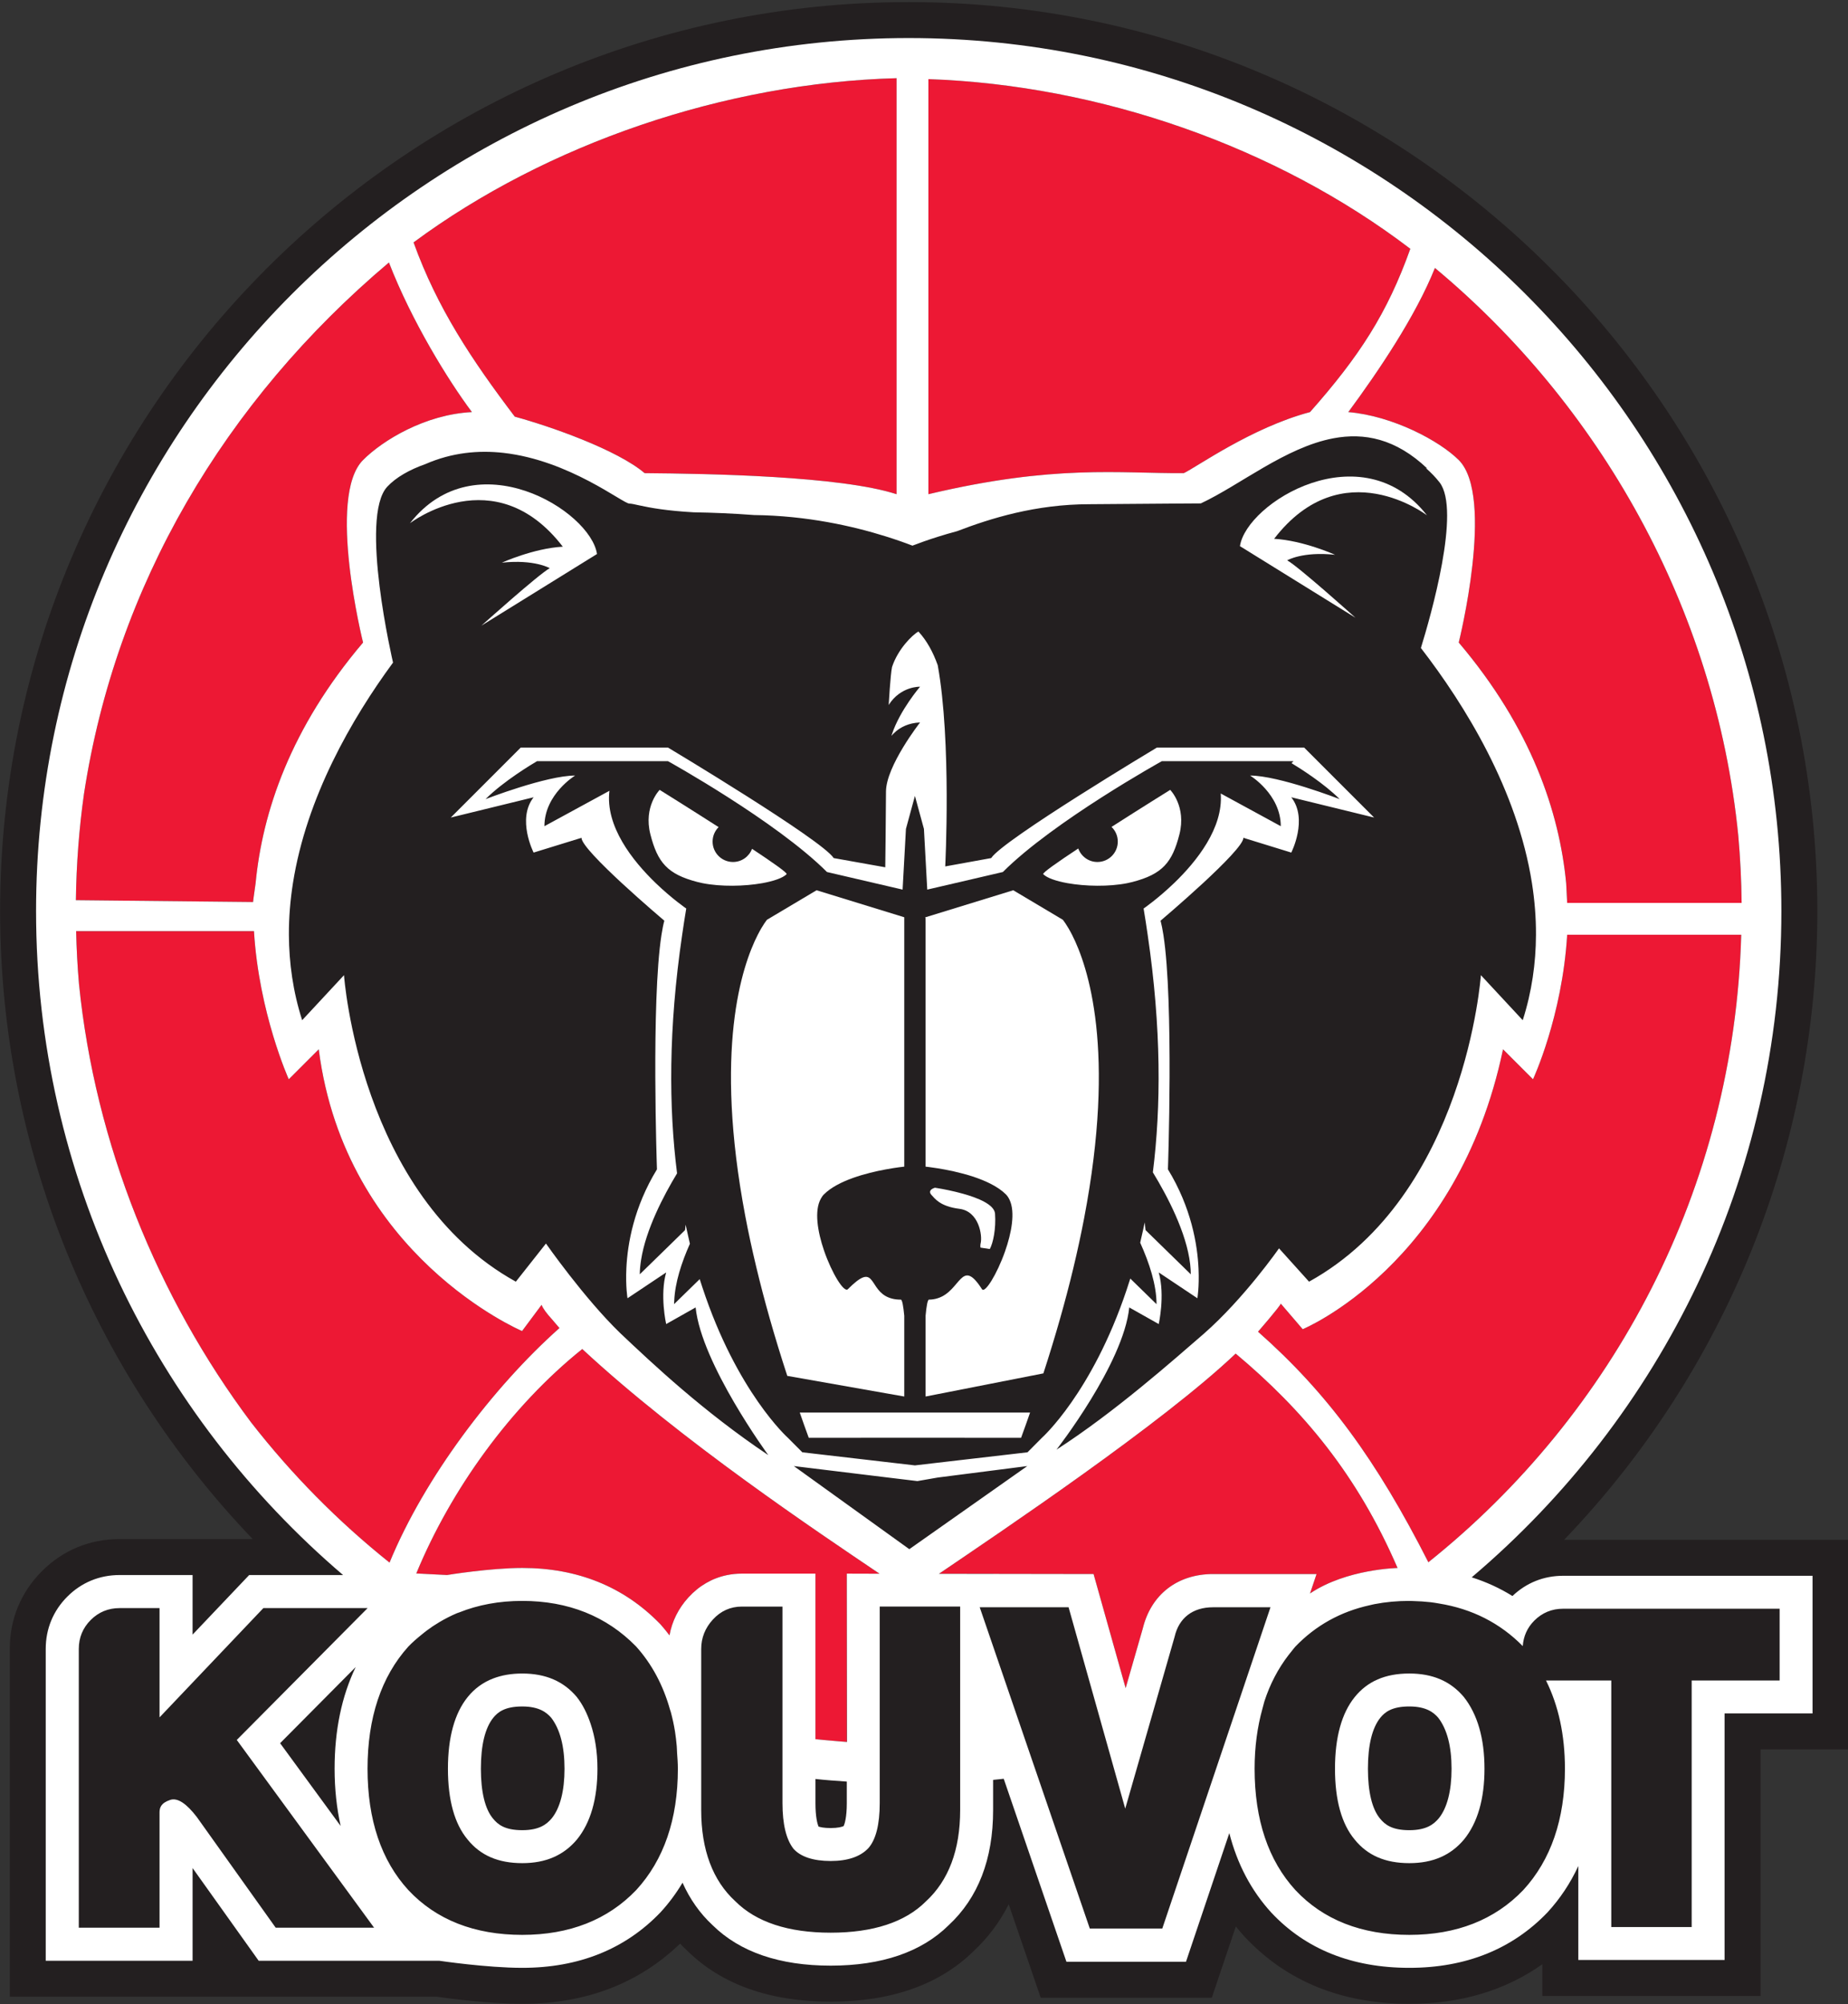
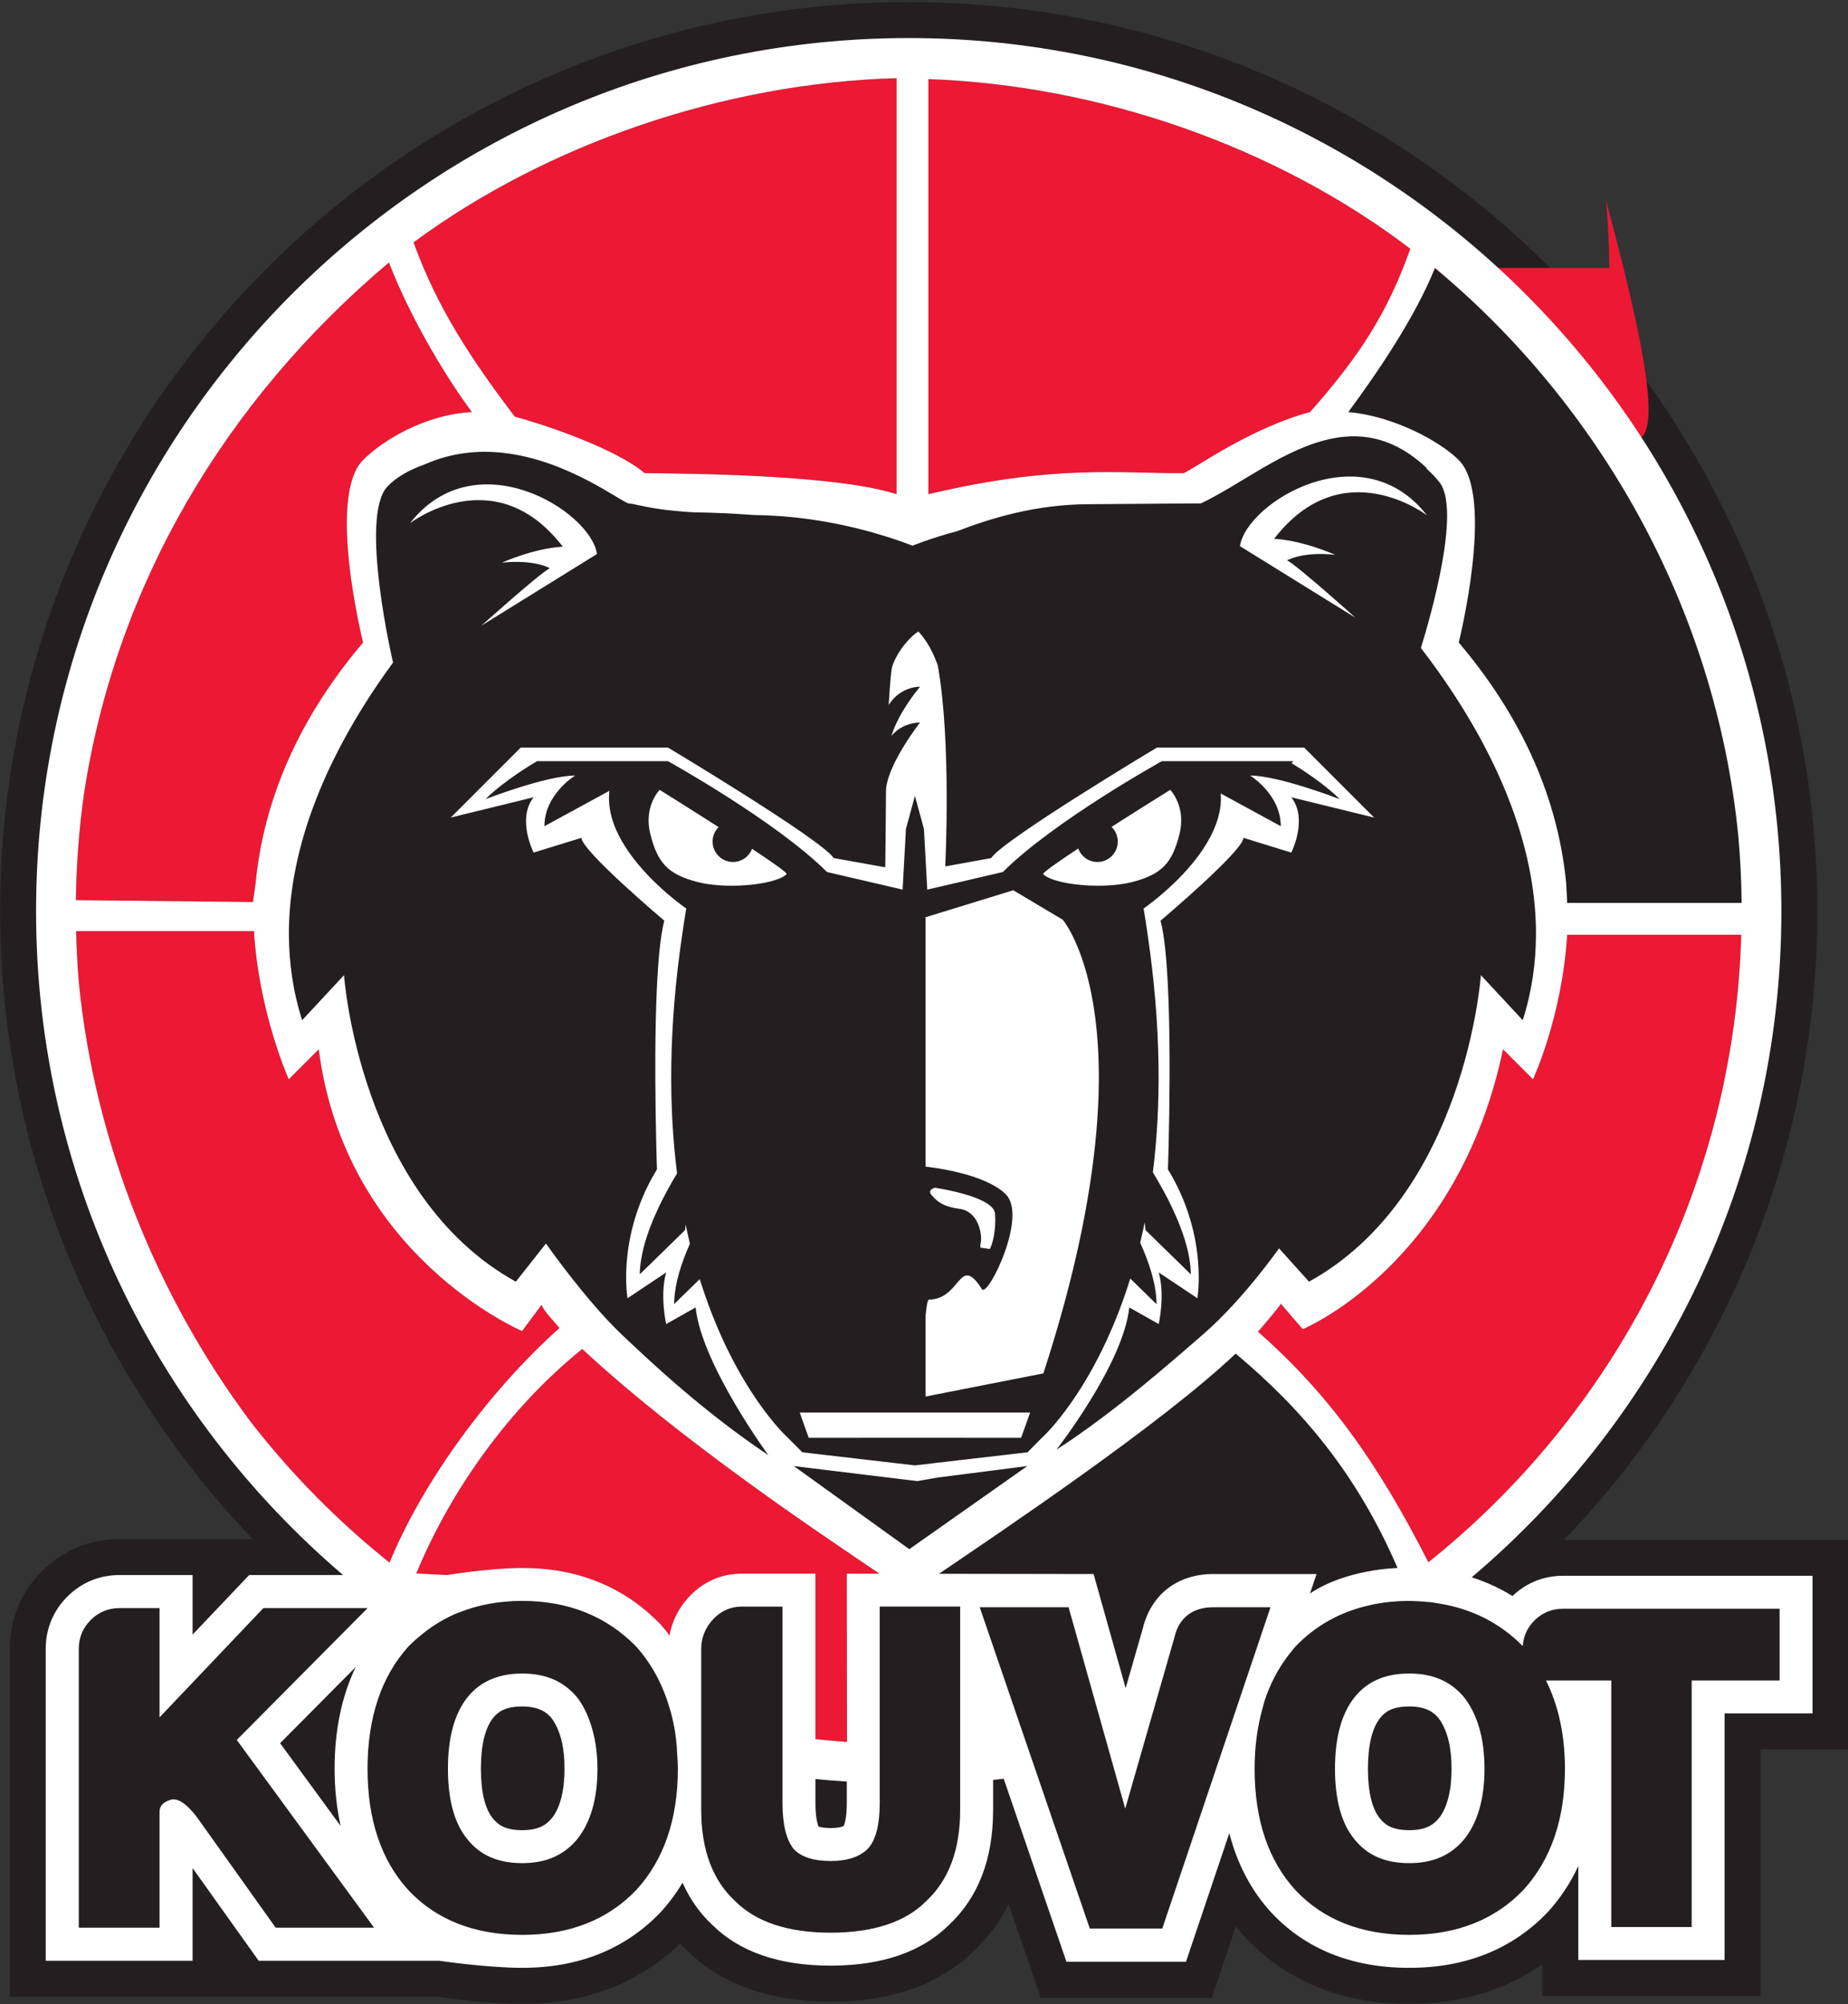
<svg xmlns="http://www.w3.org/2000/svg" xmlns:ns1="http://www.inkscape.org/namespaces/inkscape" xmlns:ns2="http://sodipodi.sourceforge.net/DTD/sodipodi-0.dtd" width="500" height="542" viewBox="0 0 500 542" id="svg2" version="1.1" ns1:version="0.91 r13725" ns2:docname="Kouvot logo.svg">
  <rect x="0" y="0" width="500" height="542" fill="#333333" stroke="none" />
  <defs id="defs4">
    <clipPath id="clipPath3350" clipPathUnits="userSpaceOnUse">
      <path ns1:connector-curvature="0" id="path3352" d="M 0,792 612,792 612,0 0,0 0,792 Z" />
    </clipPath>
  </defs>
  <ns2:namedview id="base" pagecolor="#ffffff" bordercolor="#666666" borderopacity="1.0" ns1:pageopacity="0.0" ns1:pageshadow="2" ns1:zoom="1.2673828" ns1:cx="375" ns1:cy="520" ns1:document-units="px" ns1:current-layer="layer1" showgrid="false" units="px" ns1:window-width="1920" ns1:window-height="1137" ns1:window-x="-4" ns1:window-y="-4" ns1:window-maximized="1" />
  <g ns1:label="Taso 1" ns1:groupmode="layer" id="layer1" transform="translate(0,-510.362)">
    <g transform="matrix(1.258,0,0,-1.258,-134.638,1279.268)" ns1:label="kouvot_logo" id="g3344">
      <g id="g3346">
        <g clip-path="url(#clipPath3350)" id="g3348">
          <g transform="translate(410.132,184.276)" id="g3354">
            <path ns1:connector-curvature="0" id="path3356" style="fill:#231f20;fill-opacity:1;fill-rule:nonzero;stroke:none" d="m 0,0 c -13.413,0 -24.345,4.401 -32.485,13.078 -2.331,2.542 -4.321,5.353 -5.969,8.415 l -6.798,-20.183 -31.257,0 -9.764,28.49 c -1.324,-7.983 -4.728,-14.557 -10.173,-19.61 -6.508,-6.423 -15.962,-9.722 -28.005,-9.722 -12.044,0 -21.502,3.305 -28.111,9.816 -1.501,1.393 -2.87,2.961 -4.091,4.686 -0.502,-0.611 -1.019,-1.209 -1.556,-1.791 C -166.598,4.415 -177.539,0 -190.78,0 c -7.174,0 -16.369,1.271 -18.139,1.527 l -40.546,0 -8.355,11.713 0,-11.713 -39.316,0 0,70.91 c 0,5.358 1.995,10.19 5.771,13.971 3.776,3.779 8.609,5.773 13.977,5.773 l 19.568,0 0,-6.993 6.648,6.993 11.779,0 c -38.144,36.179 -59.823,86.238 -59.823,138.887 0,105.621 85.929,191.554 191.549,191.554 105.625,0 191.555,-85.933 191.555,-191.554 0,-54.224 -22.952,-105.624 -63.19,-142.014 0.368,-0.183 0.736,-0.374 1.099,-0.568 3.283,2.322 7.128,3.536 11.274,3.536 l 57.525,0 0,-37.33 -18.918,0 0,-53.005 -39.198,0 0,11.392 C 24.098,4.379 13.188,0 0,0" />
          </g>
          <g transform="translate(302.466,603.031)" id="g3358">
            <path ns1:connector-curvature="0" id="path3360" style="fill:#231f20;fill-opacity:1;fill-rule:nonzero;stroke:none" d="m 0,0 c 103.491,0 187.689,-84.198 187.689,-187.687 0,-57.377 -25.908,-108.787 -66.605,-143.245 3.104,-0.986 6.034,-2.31 8.762,-4.018 2.979,2.839 6.731,4.35 10.889,4.35 l 53.658,0 0,-29.594 -18.915,0 0,-53.008 -31.464,0 0,20.207 c -1.697,-3.679 -3.904,-7.005 -6.622,-9.966 -7.588,-7.919 -17.584,-11.927 -29.726,-11.927 -12.308,0 -22.287,3.992 -29.666,11.858 -4.335,4.728 -7.345,10.46 -9.048,17.107 l -9.317,-27.656 -25.718,0 -13.484,39.338 c -0.757,-0.081 -1.518,-0.167 -2.282,-0.238 l 0,-6.505 c 0,-10.532 -3.219,-18.861 -9.563,-24.745 -5.839,-5.761 -14.383,-8.688 -25.374,-8.688 -10.994,0 -19.536,2.927 -25.399,8.702 -2.764,2.569 -4.9,5.64 -6.463,9.128 -1.36,-2.28 -2.934,-4.404 -4.742,-6.374 -7.583,-7.919 -17.583,-11.927 -29.727,-11.927 -7.605,0 -17.858,1.524 -17.858,1.524 l -38.834,0 -14.212,19.93 0,-19.93 -31.584,0 0,67.046 c 0,4.31 1.604,8.196 4.641,11.236 3.041,3.041 6.929,4.644 11.241,4.644 l 15.702,0 0,-12.81 12.173,12.81 20.197,0 c -40.366,34.453 -66.033,85.645 -66.033,142.751 C -187.684,-84.198 -103.491,0 0,0 m 0,7.733 c -107.753,0 -195.417,-87.665 -195.417,-195.42 0,-50.547 19.589,-98.753 54.324,-135.018 l -0.755,0 -12.173,0 -15.702,0 c -6.416,0 -12.193,-2.39 -16.708,-6.909 -4.517,-4.521 -6.907,-10.297 -6.907,-16.704 l 0,-67.046 0,-7.732 7.733,0 31.584,0 14.212,0 38.281,0 c 2.37,-0.336 11.31,-1.525 18.411,-1.525 13.639,0 25.048,4.356 33.955,12.949 0.526,-0.559 1.072,-1.105 1.631,-1.629 7.357,-7.201 17.7,-10.852 30.745,-10.852 13.047,0 23.382,3.646 30.718,10.835 3.14,2.931 5.669,6.304 7.573,10.096 l 5.097,-14.866 1.79,-5.224 5.525,0 25.718,0 5.556,0 1.771,5.264 3.393,10.061 c 0.621,-0.777 1.27,-1.536 1.945,-2.268 8.963,-9.557 20.838,-14.366 35.366,-14.366 11.045,0 20.634,2.859 28.616,8.515 l 0,-6.83 7.732,0 31.464,0 7.731,0 0,7.734 0,45.274 11.184,0 7.734,0 0,7.734 0,29.594 0,7.733 -7.734,0 -53.441,0 c 34.833,36.278 54.468,84.522 54.468,135.18 C 195.42,-79.932 107.756,7.733 0,7.733" />
          </g>
          <g transform="translate(245.667,509.496)" id="g3362">
            <path ns1:connector-curvature="0" id="path3364" style="fill:#ed1834;fill-opacity:1;fill-rule:nonzero;stroke:none" d="m 0,0 c 13.818,-0.123 42.096,-0.613 54.184,-4.532 l 0,89.437 C 17.261,83.903 -21.06,70.781 -49.696,49.602 -44.615,35.479 -37.144,24.297 -27.926,12.137 -20.135,10.015 -5.935,5.023 0,0" />
          </g>
          <g transform="translate(361.631,509.496)" id="g3366">
            <path ns1:connector-curvature="0" id="path3368" style="fill:#ed1834;fill-opacity:1;fill-rule:nonzero;stroke:none" d="M 0,0 C 2.771,1.304 14.588,9.788 27.143,13.12 37.734,25.083 43.752,34.321 48.715,48.227 19.886,70.194 -18.05,83.42 -54.933,84.71 l 0,-89.242 C -27.671,1.937 -13.83,-0.109 0,0" />
          </g>
          <g transform="translate(372.787,320.201)" id="g3370">
-             <path ns1:connector-curvature="0" id="path3372" style="fill:#ed1834;fill-opacity:1;fill-rule:nonzero;stroke:none" d="m 0,0 c -15.866,-15.086 -50.55,-38.322 -63.764,-47.307 l 11.592,0 0,-0.05 21.61,-0.037 6.9,-24.529 3.682,12.82 c 1.783,7.314 7.45,11.709 15.147,11.709 l 22.228,0 -1.407,-4.176 c 7.841,5.28 18.825,5.475 18.825,5.475 C 26.184,-26.083 14.514,-12.157 0,0" />
-           </g>
+             </g>
          <g transform="translate(161.025,305.414)" id="g3374">
            <path ns1:connector-curvature="0" id="path3376" style="fill:#ed1834;fill-opacity:1;fill-rule:nonzero;stroke:none" d="m 0,0 c 8.708,-11.184 18.702,-21.309 29.776,-30.149 7.484,18.203 22.213,37.661 36.548,50.429 -0.223,0.231 -1.375,1.619 -1.576,1.843 -1.176,1.285 -1.988,2.367 -2.265,3.147 l -4.197,-5.635 c 0,0 -38.052,16.081 -43.734,60.569 L 8.105,73.761 c 0,0 -6.416,14.218 -7.484,31.841 l -38.246,0 c 0.088,-3.813 0.287,-7.594 0.611,-11.341 C -33.542,59.84 -20.089,26.82 0,0" />
          </g>
          <g transform="translate(481.519,410.244)" id="g3378">
            <path ns1:connector-curvature="0" id="path3380" style="fill:#ed1834;fill-opacity:1;fill-rule:nonzero;stroke:none" d="m 0,0 -37.437,0 c -1.067,-17.621 -7.345,-31.071 -7.345,-31.071 l -6.448,6.443 c -9.744,-46.441 -43.085,-60.173 -43.085,-60.173 l -4.708,5.493 c -0.233,-0.655 -4.789,-5.902 -4.905,-6.027 14.91,-13.171 25.425,-27.499 36.637,-49.567 C -27.452,-103.057 -1.533,-54.595 0,0" />
          </g>
          <g transform="translate(415.642,553.605)" id="g3382">
-             <path ns1:connector-curvature="0" id="path3384" style="fill:#ed1834;fill-opacity:1;fill-rule:nonzero;stroke:none" d="m 0,0 c -4.151,-10.393 -12.187,-22.259 -18.632,-30.989 9.562,-0.807 19.63,-6.192 23.751,-10.306 7.848,-7.85 0,-39.238 0,-39.238 15.632,-18.417 21.637,-36.46 23.107,-51.732 0.06,-0.628 0.168,-3.629 0.215,-4.248 l 37.518,0 c -0.044,4.878 -0.291,9.702 -0.718,14.48 C 60.314,-72.663 35.067,-29.182 0,0" />
+             <path ns1:connector-curvature="0" id="path3384" style="fill:#ed1834;fill-opacity:1;fill-rule:nonzero;stroke:none" d="m 0,0 l 37.518,0 c -0.044,4.878 -0.291,9.702 -0.718,14.48 C 60.314,-72.663 35.067,-29.182 0,0" />
          </g>
          <g transform="translate(161.45,417.286)" id="g3386">
            <path ns1:connector-curvature="0" id="path3388" style="fill:#ed1834;fill-opacity:1;fill-rule:nonzero;stroke:none" d="m 0,0 c 0.046,0.621 0.488,3.426 0.548,4.051 1.471,15.272 7.477,33.32 23.111,51.737 0,0 -7.851,31.385 0,39.235 4.255,4.267 13.381,9.804 23.414,10.307 -5.09,6.798 -12.985,19.599 -17.848,32.161 C -6.211,107.6 -29.517,67.952 -36.357,23.276 -37.415,15.786 -38.002,8.146 -38.103,0.395 L 0,0 Z" />
          </g>
          <g transform="translate(228.067,493.68)" id="g3390">
            <path ns1:connector-curvature="0" id="path3392" style="fill:#ffffff;fill-opacity:1;fill-rule:nonzero;stroke:none" d="m 0,0 c -6.296,-0.352 -13.103,-3.438 -13.103,-3.438 6.998,0.754 10.301,-1.183 10.301,-1.183 -2.366,-1.285 -14.695,-12.35 -14.695,-12.35 L 7.358,-1.575 c -1.396,9.37 -26.194,24.577 -40.233,6.614 0,0 18.21,14.028 32.875,-5.039" />
          </g>
          <g transform="translate(383.861,490.745)" id="g3394">
            <path ns1:connector-curvature="0" id="path3396" style="fill:#ffffff;fill-opacity:1;fill-rule:nonzero;stroke:none" d="m 0,0 c 0,0 3.309,1.945 10.305,1.189 0,0 -6.806,3.081 -13.109,3.439 14.669,19.061 32.88,5.04 32.88,5.04 C 16.038,27.621 -8.761,12.421 -10.156,3.051 L 14.695,-12.345 C 14.695,-12.345 2.368,-1.278 0,0" />
          </g>
          <g transform="translate(297.492,302.107)" id="g3398">
            <path ns1:connector-curvature="0" id="path3400" style="fill:#ffffff;fill-opacity:1;fill-rule:nonzero;stroke:none" d="M 0,0 5.597,0 6.307,0.003 7.013,0 11.214,0 29.141,-0.011 c 0.682,1.847 1.307,3.63 1.937,5.429 l -19.864,0 -4.201,0 -0.704,0 -0.712,0 -5.597,0 -18.459,0 c 0.627,-1.799 1.251,-3.582 1.935,-5.429 L 0,0 Z" />
          </g>
          <g transform="translate(306.094,413.089)" id="g3402">
            <path ns1:connector-curvature="0" id="path3404" style="fill:#ffffff;fill-opacity:1;fill-rule:nonzero;stroke:none" d="m 0,0 0,-52.696 c 0.017,0 1.051,-0.104 2.614,-0.357 3.921,-0.63 11.261,-2.21 14.666,-5.613 0.331,-0.328 0.58,-0.737 0.788,-1.175 1.251,-2.661 0.418,-7.122 -0.992,-11.109 -1.734,-4.909 -4.324,-9.058 -4.947,-8.092 -4.462,6.973 -4.507,-0.377 -9.515,-1.943 -0.566,-0.178 -1.178,-0.299 -1.884,-0.299 -0.298,0 -0.544,-1.423 -0.73,-3.457 l 0,-17.374 2.614,0.511 22.722,4.462 c 2.623,8.077 4.74,15.568 6.404,22.475 0.916,3.811 1.703,7.45 2.365,10.921 6.892,36.063 0.85,54.113 -2.593,60.876 -1.146,2.24 -2.004,3.257 -2.004,3.257 L 18.857,6.726 -0.107,0.892 -0.008,0.779 0,0 Z" />
          </g>
          <g transform="translate(301.509,310.974)" id="g3406">
-             <path ns1:connector-curvature="0" id="path3408" style="fill:#ffffff;fill-opacity:1;fill-rule:nonzero;stroke:none" d="m 0,0 0,17.364 c -0.198,2.045 -0.437,3.464 -0.74,3.464 -1.425,0 -2.471,0.318 -3.28,0.777 -3.621,2.078 -2.331,7.254 -8.112,1.468 -0.821,-0.82 -3.443,3.405 -5.129,8.321 -1.389,4.059 -2.13,8.578 -0.671,11.154 0.182,0.328 0.388,0.64 0.647,0.901 3.029,3.026 9.18,4.615 13.265,5.371 2.338,0.434 4.003,0.601 4.02,0.601 l 0,53.615 -18.862,5.805 -10.656,-6.339 c 0,0 -0.858,-1.012 -2.002,-3.259 -3.429,-6.73 -9.446,-24.676 -2.668,-60.476 0.655,-3.464 1.443,-7.109 2.355,-10.913 1.712,-7.173 3.91,-14.971 6.675,-23.419 L -4.02,0.708 0,0 Z" />
-           </g>
+             </g>
          <g transform="translate(270.955,421.335)" id="g3410">
            <path ns1:connector-curvature="0" id="path3412" style="fill:#ffffff;fill-opacity:1;fill-rule:nonzero;stroke:none" d="M 0,0 C 2.464,0.442 4.423,1.112 5.252,1.938 5.494,2.184 2.191,4.496 -2.184,7.39 -2.815,5.733 -4.399,4.558 -6.279,4.558 c -2.424,0 -4.388,1.962 -4.388,4.383 0,1.22 0.494,2.321 1.292,3.113 -6.489,4.153 -12.68,8.008 -12.68,8.008 0,0 -3.527,-3.548 -1.991,-9.573 C -22.5,4.462 -20.398,1.938 -13.955,0.263 -13.586,0.167 -13.197,0.08 -12.801,0 -8.863,-0.78 -3.826,-0.679 0,0" />
          </g>
          <g transform="translate(349.451,421.335)" id="g3414">
            <path ns1:connector-curvature="0" id="path3416" style="fill:#ffffff;fill-opacity:1;fill-rule:nonzero;stroke:none" d="m 0,0 c 0.389,0.08 0.775,0.167 1.146,0.263 6.44,1.675 8.552,4.199 10.088,10.226 1.541,6.025 -1.979,9.573 -1.979,9.573 0,0 -6.156,-3.824 -12.62,-7.962 0.831,-0.795 1.347,-1.916 1.347,-3.159 0,-2.421 -1.961,-4.383 -4.383,-4.383 -1.905,0 -3.506,1.211 -4.118,2.902 C -14.951,4.537 -18.303,2.191 -18.054,1.938 -17.228,1.112 -15.269,0.442 -12.809,0 -8.986,-0.679 -3.947,-0.78 0,0" />
          </g>
          <g transform="translate(317.907,342.984)" id="g3418">
            <path ns1:connector-curvature="0" id="path3420" style="fill:#ffffff;fill-opacity:1;fill-rule:nonzero;stroke:none" d="m 0,0 c 0.665,-0.092 1.331,-0.203 1.998,-0.304 0.712,1.283 1.358,4.333 1.128,7.597 -0.14,1.949 -3.598,3.374 -6.9,4.295 -2.221,0.621 -4.357,1.017 -5.389,1.186 -0.397,0.069 -0.639,0.104 -0.639,0.104 -1.115,-0.338 -1.343,-0.967 -0.685,-1.621 C -9.836,10.597 -8.75,8.87 -4.543,8.343 -0.331,7.813 0.432,2.605 0.034,0.959 -0.052,0.594 -0.052,0.275 0,0" />
          </g>
          <g transform="translate(289.148,272.894)" id="g3422">
            <path ns1:connector-curvature="0" id="path3424" style="fill:#ed1834;fill-opacity:1;fill-rule:nonzero;stroke:none" d="M 0,0 7.047,-0.021 C -6.125,8.875 -35.71,28.617 -56.893,48.288 -72.305,35.928 -85.137,18.079 -92.59,0.036 l 6.605,-0.34 c 0,0 9.232,1.523 16.189,1.523 11.852,0 21.79,-4.009 29.526,-11.909 l 0.243,-0.251 c 0.672,-0.749 1.283,-1.542 1.892,-2.331 0.543,3.018 1.92,5.798 4.076,8.162 2.299,2.506 5.106,4.129 8.246,4.782 1.044,0.217 2.129,0.328 3.242,0.328 l 15.826,0 0,-35.588 C -4.508,-35.833 -2.259,-36.02 0,-36.185 L 0,0 Z" />
          </g>
          <g transform="translate(384.935,317.256)" id="g3426">
            <path ns1:connector-curvature="0" id="path3428" style="fill:#ffffff;fill-opacity:1;fill-rule:nonzero;stroke:none" d="M 0,0 C 3.208,-3.337 6.24,-6.892 9.076,-10.63 6.354,-6.839 3.357,-3.259 0,0" />
          </g>
          <g transform="translate(410.132,210.653)" id="g3430">
            <path ns1:connector-curvature="0" id="path3432" style="fill:#ffffff;fill-opacity:1;fill-rule:nonzero;stroke:none" d="m 0,0 c 5.042,0 8.892,1.666 11.769,5.092 2.915,3.585 4.399,8.709 4.399,15.198 0,6.5 -1.489,11.69 -4.441,15.433 C 8.889,39.1 5.037,40.769 0,40.769 c -5.154,0 -8.996,-1.658 -11.745,-5.069 -2.814,-3.482 -4.24,-8.666 -4.24,-15.41 0,-6.729 1.423,-11.845 4.221,-15.205 C -8.997,1.652 -5.156,0 0,0 m -6.234,31.263 c 0.97,1.192 2.468,2.423 6.234,2.423 3.669,0 5.278,-1.325 6.231,-2.436 C 8.124,28.783 9.085,25.099 9.085,20.29 9.085,15.538 8.133,11.853 6.341,9.642 5.281,8.38 3.698,7.085 0,7.085 c -3.757,0 -5.254,1.213 -6.325,2.532 -1.683,2.029 -2.575,5.72 -2.575,10.673 0,5.073 0.899,8.772 2.666,10.973" />
          </g>
          <g transform="translate(411.526,272.538)" id="g3434">
            <path ns1:connector-curvature="0" id="path3436" style="fill:#ffffff;fill-opacity:1;fill-rule:nonzero;stroke:none" d="M 0,0 C -0.068,0.171 -0.144,0.341 -0.21,0.512 -0.5,0.29 -0.778,0.06 -1.068,-0.157 -0.584,-0.072 -0.18,-0.007 0,0" />
          </g>
          <g transform="translate(289.185,236.704)" id="g3438">
-             <path ns1:connector-curvature="0" id="path3440" style="fill:#ffffff;fill-opacity:1;fill-rule:nonzero;stroke:none" d="M 0,0 C -0.012,0.006 -0.027,0.006 -0.038,0.006 L 0,0 Z" />
-           </g>
+             </g>
          <g transform="translate(443.201,272.432)" id="g3442">
            <path ns1:connector-curvature="0" id="path3444" style="fill:#ffffff;fill-opacity:1;fill-rule:nonzero;stroke:none" d="m 0,0 c -4.158,0 -7.912,-1.512 -10.89,-4.351 -2.727,1.708 -5.655,3.033 -8.76,4.019 40.696,34.458 66.602,85.867 66.602,143.247 0,103.486 -84.196,187.685 -187.685,187.685 -103.491,0 -187.685,-84.199 -187.685,-187.685 0,-57.108 25.667,-108.3 66.032,-142.754 l -20.197,0 -12.173,-12.809 0,12.809 -15.702,0 c -4.312,0 -8.2,-1.602 -11.239,-4.643 -3.039,-3.04 -4.643,-6.926 -4.643,-11.237 l 0,-67.046 31.584,0 0,19.931 14.214,-19.931 38.832,0 c 0,0 10.253,-1.523 17.858,-1.523 12.144,0 22.144,4.008 29.727,11.929 1.809,1.967 3.382,4.091 4.744,6.372 1.563,-3.489 3.695,-6.56 6.463,-9.128 5.86,-5.776 14.403,-8.702 25.397,-8.702 10.993,0 19.537,2.926 25.373,8.687 6.345,5.885 9.564,14.214 9.564,24.745 l 0,6.506 c 0.764,0.07 1.525,0.156 2.284,0.237 l 13.483,-39.336 25.717,0 9.317,27.655 c 1.703,-6.646 4.713,-12.381 9.048,-17.108 7.38,-7.866 17.358,-11.857 29.664,-11.857 12.144,0 22.14,4.008 29.728,11.929 2.717,2.961 4.925,6.288 6.622,9.963 l 0,-20.207 31.46,0 0,53.008 18.919,0 L 53.658,0 0,0 Z m -28.971,2.908 c -11.214,22.069 -21.73,36.399 -36.638,49.57 0.116,0.125 4.671,5.372 4.902,6.027 l 4.71,-5.493 c 0,0 33.342,13.729 43.085,60.175 l 6.448,-6.444 c 0,0 6.279,13.446 7.346,31.068 l 37.436,0 C 36.787,83.22 10.866,34.754 -28.971,2.908 M -75.247,0.376 c -7.699,0 -13.364,-4.396 -15.148,-11.709 l -3.683,-12.82 -6.899,24.529 -33.255,0.051 c 0.015,0.01 0.036,0.026 0.053,0.036 13.215,8.984 47.899,32.223 63.765,47.307 C -55.9,35.612 -44.23,21.684 -35.6,1.675 c 0,0 -10.983,-0.196 -18.824,-5.476 l 1.405,4.177 -22.228,0 z m -112.88,72.46 c -0.202,0.872 -0.401,1.749 -0.589,2.652 l -0.126,-1.171 -3.409,-3.333 -6.324,-6.168 c 0,1.012 0.119,2.07 0.286,3.138 1.024,6.489 4.807,13.74 7.732,18.567 -1.788,14.098 -1.88,31.097 1.094,51.266 0.273,1.874 0.552,3.742 0.88,5.669 0,0 -3.054,2.095 -6.545,5.448 -5.003,4.817 -10.899,12.244 -9.976,19.862 l -13.981,-7.609 c 0,6.868 6.6,10.886 6.6,10.886 -6.171,0 -19.265,-5.071 -19.265,-5.071 3.933,3.935 10.163,7.624 10.985,8.107 0.062,0.031 0.096,0.055 0.096,0.055 l 28.162,0 c 0,0 23.262,-12.899 34.193,-23.828 l 10.315,-2.402 5.948,-1.379 0.717,13.045 1.932,7.098 1.938,-7.098 0.714,-13.045 5.941,1.379 10.32,2.402 c 10.927,10.929 34.192,23.828 34.192,23.828 l 27.175,0 1.135,0 -0.423,-0.422 c 1.858,-1.122 6.967,-4.34 10.366,-7.74 0,0 -13.095,5.071 -19.271,5.071 0,0 6.599,-4.018 6.599,-10.886 l -12.915,7.03 c 0.565,-7.411 -5.163,-14.587 -10.047,-19.283 -3.491,-3.353 -6.542,-5.448 -6.542,-5.448 0.329,-1.927 0.606,-3.795 0.878,-5.669 2.958,-20.068 2.881,-36.996 1.113,-51.049 3.092,-5.07 7.242,-12.934 8.025,-19.752 0.084,-0.735 0.132,-1.464 0.132,-2.17 l -4.766,4.654 -4.966,4.847 -0.177,1.658 c -0.258,-1.258 -0.54,-2.479 -0.819,-3.68 -0.054,-0.227 -0.099,-0.464 -0.152,-0.688 1.962,-4.342 3.512,-9.076 3.512,-13.215 l -5.642,5.509 c -0.257,-0.831 -0.522,-1.628 -0.788,-2.422 -7.435,-22.178 -18.221,-31.815 -18.221,-31.815 l -3.098,-3.116 -19.309,-2.24 -4.198,-0.491 -0.706,-0.085 -0.708,0.085 -5.602,0.651 -17.902,2.08 -3.107,3.116 c 0,0 -10.962,9.794 -18.395,32.354 -0.196,0.579 -0.385,1.162 -0.573,1.761 l -4.013,-3.916 -1.505,-1.471 c 0,0.237 0.032,0.49 0.042,0.737 0.159,3.886 1.567,8.223 3.367,12.255 -0.114,0.47 -0.215,0.971 -0.329,1.452 m 42.415,-51.651 6.842,-0.826 4.372,0.763 19.265,2.466 -25.374,-17.866 -24.836,17.866 19.731,-2.403 z M 37.682,159.14 c 0.427,-4.778 0.673,-9.601 0.719,-14.48 l -37.519,0 c -0.049,0.619 -0.156,3.621 -0.216,4.249 -1.47,15.272 -7.475,33.317 -23.104,51.732 0,0 7.845,31.388 0,39.237 -4.122,4.114 -14.192,9.499 -23.753,10.307 6.445,8.729 14.48,20.595 18.63,30.988 C 7.508,251.991 32.755,208.51 37.682,159.14 m -174.183,162.631 c 36.877,-1.287 74.814,-14.512 103.647,-36.479 -4.964,-13.906 -10.984,-23.146 -21.574,-35.107 -12.553,-3.336 -24.372,-11.819 -27.142,-13.124 -13.832,-0.104 -27.669,1.942 -54.931,-4.529 l 0,89.239 z m -3.434,-100.301 c 1.522,0.584 3.345,1.24 5.437,1.899 1.293,0.408 2.684,0.816 4.167,1.213 7.172,2.749 16.894,5.798 28.497,5.798 0,0 9.384,0.072 17.734,0.134 2.201,0.013 4.325,0.028 6.192,0.039 8.444,3.947 18.211,12.064 28.528,14.001 6.571,1.233 13.364,-0.03 20.179,-6.509 0,0 -0.114,0.039 -0.309,0.101 1.089,-0.952 2.085,-1.969 2.941,-3.068 4.651,-5.975 -1.9,-28.772 -4.01,-35.61 9.472,-12.265 20.718,-30.445 23.887,-50.559 0.571,-3.655 0.883,-7.365 0.863,-11.122 -0.025,-6.047 -0.879,-12.195 -2.845,-18.342 l -9.002,9.682 c 0,0 -3.301,-47.286 -36.958,-65.895 l -6.462,7.164 c 0,0 -7.455,-10.714 -16.159,-18.35 -6.619,-5.722 -19.152,-16.849 -31.702,-24.93 0,0 14.416,18.463 15.653,30.576 l 6.341,-3.573 c 0,0 0.335,1.505 0.516,3.614 0.18,2.17 0.192,4.985 -0.516,7.483 l 8.311,-5.549 c 0,0 0.421,2.433 0.249,6.303 -0.231,5.26 -1.564,13.197 -6.583,21.413 0,0 1.267,36.03 -0.975,50.404 -0.183,1.162 -0.381,2.196 -0.607,3.051 0,0 4.594,3.889 9.119,8.066 4.383,4.057 8.695,8.387 8.695,9.752 l 10.296,-3.173 c 0,0 3.672,7.204 0,11.889 l 17.817,-4.357 -15.049,15.045 -31.668,0 c 0,0 -33.163,-19.852 -35.638,-23.759 l -9.888,-1.793 c 0,0 1.373,26.866 -1.614,43.259 -1.007,2.833 -2.365,5.312 -4.15,7.24 -1.345,-0.74 -4.433,-3.82 -5.679,-7.639 -0.343,-1.609 -0.716,-8.144 -0.716,-8.144 2.59,4.078 6.747,3.921 6.747,3.921 0,0 -4.314,-5.019 -6.031,-10.17 -0.609,-1.519 0.929,2.285 6.031,2.484 0,0 -7.328,-9.376 -7.328,-14.869 0,-3.529 -0.157,-16.268 -0.157,-16.268 l -11.091,1.979 c -2.474,3.907 -35.635,23.759 -35.635,23.759 l -31.674,0 -15.047,-15.045 17.818,4.357 c -3.672,-4.685 0,-11.889 0,-11.889 l 10.295,3.173 c 0,-1.365 4.315,-5.698 8.694,-9.752 4.526,-4.177 9.122,-8.066 9.122,-8.066 -0.229,-0.855 -0.43,-1.889 -0.611,-3.051 -2.24,-14.374 -0.971,-50.404 -0.971,-50.404 -4.959,-8.111 -6.324,-15.961 -6.578,-21.22 -0.194,-3.988 0.244,-6.496 0.244,-6.496 l 8.313,5.549 c -0.692,-2.439 -0.698,-5.162 -0.534,-7.305 0.174,-2.201 0.534,-3.792 0.534,-3.792 l 6.338,3.573 c 1.237,-12.113 15.628,-31.748 15.628,-31.748 -13.954,9.349 -24.807,19.569 -31.84,26.221 -7.774,7.517 -15.978,19.267 -15.978,19.267 l -6.478,-8.2 c -33.656,18.609 -36.959,65.895 -36.959,65.895 l -9,-9.682 c -1.969,6.147 -2.819,12.295 -2.853,18.342 -0.017,3.757 0.297,7.467 0.87,11.117 2.911,18.468 12.62,35.304 21.528,47.428 0,0 -7.331,31.296 -1.229,37.826 1.867,1.993 4.768,3.643 8.19,4.848 5.715,2.496 11.443,3.014 16.794,2.411 14.187,-1.599 25.69,-10.903 27.08,-10.903 0.874,0 2.672,-0.649 6.815,-1.221 1.837,-0.25 4.128,-0.493 7.007,-0.653 3.998,-0.065 8.44,-0.243 12.999,-0.589 11.397,-0.131 21.282,-2.39 28.278,-4.578 2.238,-0.698 4.18,-1.387 5.777,-2.003 m -3.416,100.501 0,-89.439 c -12.087,3.923 -40.365,4.409 -54.183,4.529 -5.937,5.025 -20.133,10.016 -27.926,12.142 -9.218,12.158 -16.689,23.341 -21.77,37.464 28.634,21.18 66.954,34.3 103.879,35.304 m -174.758,-153.84 c 6.841,44.674 30.147,84.325 65.582,114.215 4.86,-12.562 12.758,-25.364 17.849,-32.161 -10.034,-0.504 -19.159,-6.044 -23.413,-10.307 -7.854,-7.849 0,-39.237 0,-39.237 -15.636,-18.415 -21.642,-36.46 -23.111,-51.737 -0.062,-0.623 -0.504,-3.428 -0.549,-4.05 l -38.102,0.395 c 0.099,7.753 0.686,15.391 1.744,22.882 m 35.933,-135.149 c -20.091,26.821 -33.544,59.839 -37.014,94.261 -0.325,3.747 -0.523,7.528 -0.611,11.341 l 38.246,0 c 1.068,-17.622 7.484,-31.841 7.484,-31.841 l 6.448,6.444 c 5.681,-44.489 43.732,-60.57 43.732,-60.57 l 4.198,5.635 c 0.278,-0.779 1.089,-1.863 2.262,-3.147 0.202,-0.221 1.355,-1.612 1.58,-1.844 -14.336,-12.767 -29.066,-32.225 -36.546,-50.428 -11.078,8.844 -21.072,18.968 -29.779,30.149 m 5.293,-108.639 -16.958,23.788 c -2.215,2.88 -4.133,4.208 -5.726,3.685 -2.021,-0.677 -2.297,-1.701 -2.297,-2.708 l 0,-24.765 -17.366,0 0,59.938 c 0,2.422 0.862,4.51 2.562,6.211 1.699,1.703 3.791,2.559 6.21,2.559 l 8.594,0 0,-23.495 22.332,23.495 22.422,0 -28.141,-28.345 29.53,-40.363 -21.162,0 z m 13.968,21.872 -13.016,17.792 16.248,16.362 c -2.993,-6.249 -4.53,-13.554 -4.53,-21.857 0,-4.39 0.457,-8.479 1.298,-12.297 m 63.575,-13.778 c -6.139,-6.414 -14.377,-9.64 -24.512,-9.64 -10.267,0 -18.508,3.236 -24.494,9.625 -5.833,6.359 -8.783,15.129 -8.783,26.09 0,10.952 2.943,19.782 8.754,26.246 0.891,0.928 1.844,1.754 2.817,2.539 0.38,0.302 0.751,0.619 1.135,0.904 0.879,0.66 1.79,1.268 2.728,1.824 1.218,0.72 2.478,1.373 3.797,1.93 0.145,0.06 0.302,0.099 0.452,0.155 4.082,1.637 8.607,2.487 13.594,2.487 9.877,0 18.11,-3.282 24.466,-9.778 3.433,-3.814 5.841,-8.373 7.308,-13.583 0.055,-0.187 0.13,-0.363 0.182,-0.556 0.356,-1.336 0.663,-2.713 0.89,-4.138 0.164,-1.032 0.283,-2.087 0.379,-3.167 0.043,-0.447 0.038,-0.93 0.068,-1.384 0.082,-1.143 0.174,-2.279 0.174,-3.479 0,-10.838 -3.013,-19.61 -8.955,-26.075 m 7.153,54.753 c -0.61,0.792 -1.221,1.582 -1.896,2.331 l -0.244,0.251 c -7.736,7.901 -17.671,11.91 -29.525,11.91 -6.956,0 -16.186,-1.521 -16.186,-1.521 l -6.605,0.338 c 7.453,18.043 20.285,35.892 35.697,48.252 21.182,-19.671 50.767,-39.413 63.94,-48.309 l -7.047,0.021 c 0,0 0.024,-36.187 0.037,-36.191 0,0 -4.547,0.359 -6.78,0.605 l 0,35.586 -15.829,0 c -1.112,0 -2.197,-0.111 -3.242,-0.328 -3.139,-0.655 -5.948,-2.275 -8.241,-4.782 -2.159,-2.362 -3.538,-5.14 -4.079,-8.163 m 38.134,-31.435 0,-4.644 c 0,-3.071 -0.469,-4.46 -0.673,-4.919 -0.364,-0.18 -1.247,-0.428 -2.795,-0.428 -1.453,0 -2.252,0.198 -2.619,0.323 -0.252,0.629 -0.656,2.1 -0.656,5.024 l 0,5.203 c 2.232,-0.244 4.487,-0.404 6.743,-0.559 m 24.38,8.35 0,-0.516 0,-6.718 0,-0.271 0,-1.023 0,-5.962 c 0,-8.544 -2.487,-15.147 -7.391,-19.643 -4.427,-4.432 -11.331,-6.706 -20.457,-6.706 -9.123,0 -16.029,2.274 -20.517,6.765 -4.842,4.437 -7.33,11.04 -7.33,19.584 l 0,11.018 0,1.344 0,3.065 0,3.828 0,0.467 0,14.93 c 0,2.377 0.84,4.499 2.49,6.302 1.704,1.869 3.808,2.809 6.253,2.809 l 8.74,0 0,-27.601 0,-0.459 0,-3.738 0,-3.058 0,-1.308 0,-6.103 c 0,-4.516 0.802,-7.82 2.375,-9.816 1.523,-1.697 4.232,-2.614 7.989,-2.614 3.654,0 6.379,0.924 8.101,2.754 1.612,1.817 2.448,5.084 2.448,9.676 l 0,4.275 0,1.29 0,2.993 0,3.698 0,0.524 0,29.487 0.777,0 0.59,0 7.353,0 3.863,0 4.716,0 0,-29.273 z m 61.862,14.643 -2.861,-8.5 -0.121,-0.356 -0.427,-1.266 -14.981,-44.465 -15.59,0 -11.347,33.109 -0.341,0.99 -0.089,0.258 -2.215,6.46 -0.17,0.502 -9.512,27.753 19.111,0 6.942,-24.655 0.137,-0.498 1.813,-6.436 0.077,-0.283 0.273,-0.965 2.942,-10.459 3.484,12.12 0.321,1.112 0.099,0.353 2.181,7.583 0.158,0.547 4.37,15.211 c 0.928,4.069 3.88,6.37 8.283,6.37 l 12.343,0 -4.678,-13.889 -0.202,-0.596 z m 114.386,-1.26 -18.917,0 0,-53.006 -17.294,0 0,53.006 -14.038,0 c 2.688,-5.402 4.07,-11.736 4.07,-18.976 0,-10.838 -3.012,-19.61 -8.955,-26.075 -6.138,-6.414 -14.378,-9.64 -24.512,-9.64 -10.267,0 -18.509,3.236 -24.496,9.625 -5.83,6.359 -8.78,15.129 -8.78,26.09 0,4.701 0.591,8.981 1.676,12.88 0.114,0.413 0.21,0.844 0.335,1.254 0.041,0.126 0.065,0.261 0.107,0.387 1.205,3.706 2.94,7.003 5.166,9.903 0.224,0.293 0.467,0.574 0.696,0.868 0.254,0.321 0.496,0.648 0.77,0.954 4.396,4.578 9.765,7.538 16.013,8.914 0.356,0.078 0.705,0.176 1.068,0.24 2.36,0.454 4.839,0.685 7.445,0.685 0.255,0 0.502,-0.016 0.755,-0.025 1.304,-0.03 2.587,-0.117 3.837,-0.258 0.625,-0.069 1.234,-0.181 1.844,-0.283 7.019,-1.141 13.054,-4.166 17.961,-9.147 0.155,2.11 0.963,3.957 2.486,5.48 1.69,1.69 3.775,2.552 6.188,2.552 l 46.575,0 0,-15.428 z" />
          </g>
          <g transform="translate(234.046,240.626)" id="g3446">
            <path ns1:connector-curvature="0" id="path3448" style="fill:#ffffff;fill-opacity:1;fill-rule:nonzero;stroke:none" d="m 0,0 c -0.73,2.165 -1.682,4.119 -2.969,5.75 -2.839,3.379 -6.689,5.044 -11.726,5.044 -2.367,0 -4.443,-0.367 -6.278,-1.071 -2.162,-0.836 -3.977,-2.151 -5.465,-3.992 -2.815,-3.486 -4.244,-8.671 -4.244,-15.414 0,-6.731 1.422,-11.846 4.224,-15.205 2.764,-3.432 6.606,-5.085 11.763,-5.085 5.044,0 8.89,1.667 11.767,5.092 2.916,3.585 4.403,8.709 4.403,15.198 C 1.475,-6.012 0.945,-2.808 0,0 m -8.353,-20.331 c -1.061,-1.265 -2.646,-2.555 -6.342,-2.555 -3.758,0 -5.256,1.21 -6.324,2.534 -1.686,2.026 -2.576,5.716 -2.576,10.669 0,5.078 0.897,8.772 2.667,10.973 0.97,1.192 2.469,2.421 6.233,2.421 3.665,0 5.279,-1.329 6.232,-2.434 1.895,-2.466 2.854,-6.149 2.854,-10.96 0,-4.752 -0.95,-8.437 -2.744,-10.648" />
          </g>
        </g>
      </g>
    </g>
  </g>
</svg>